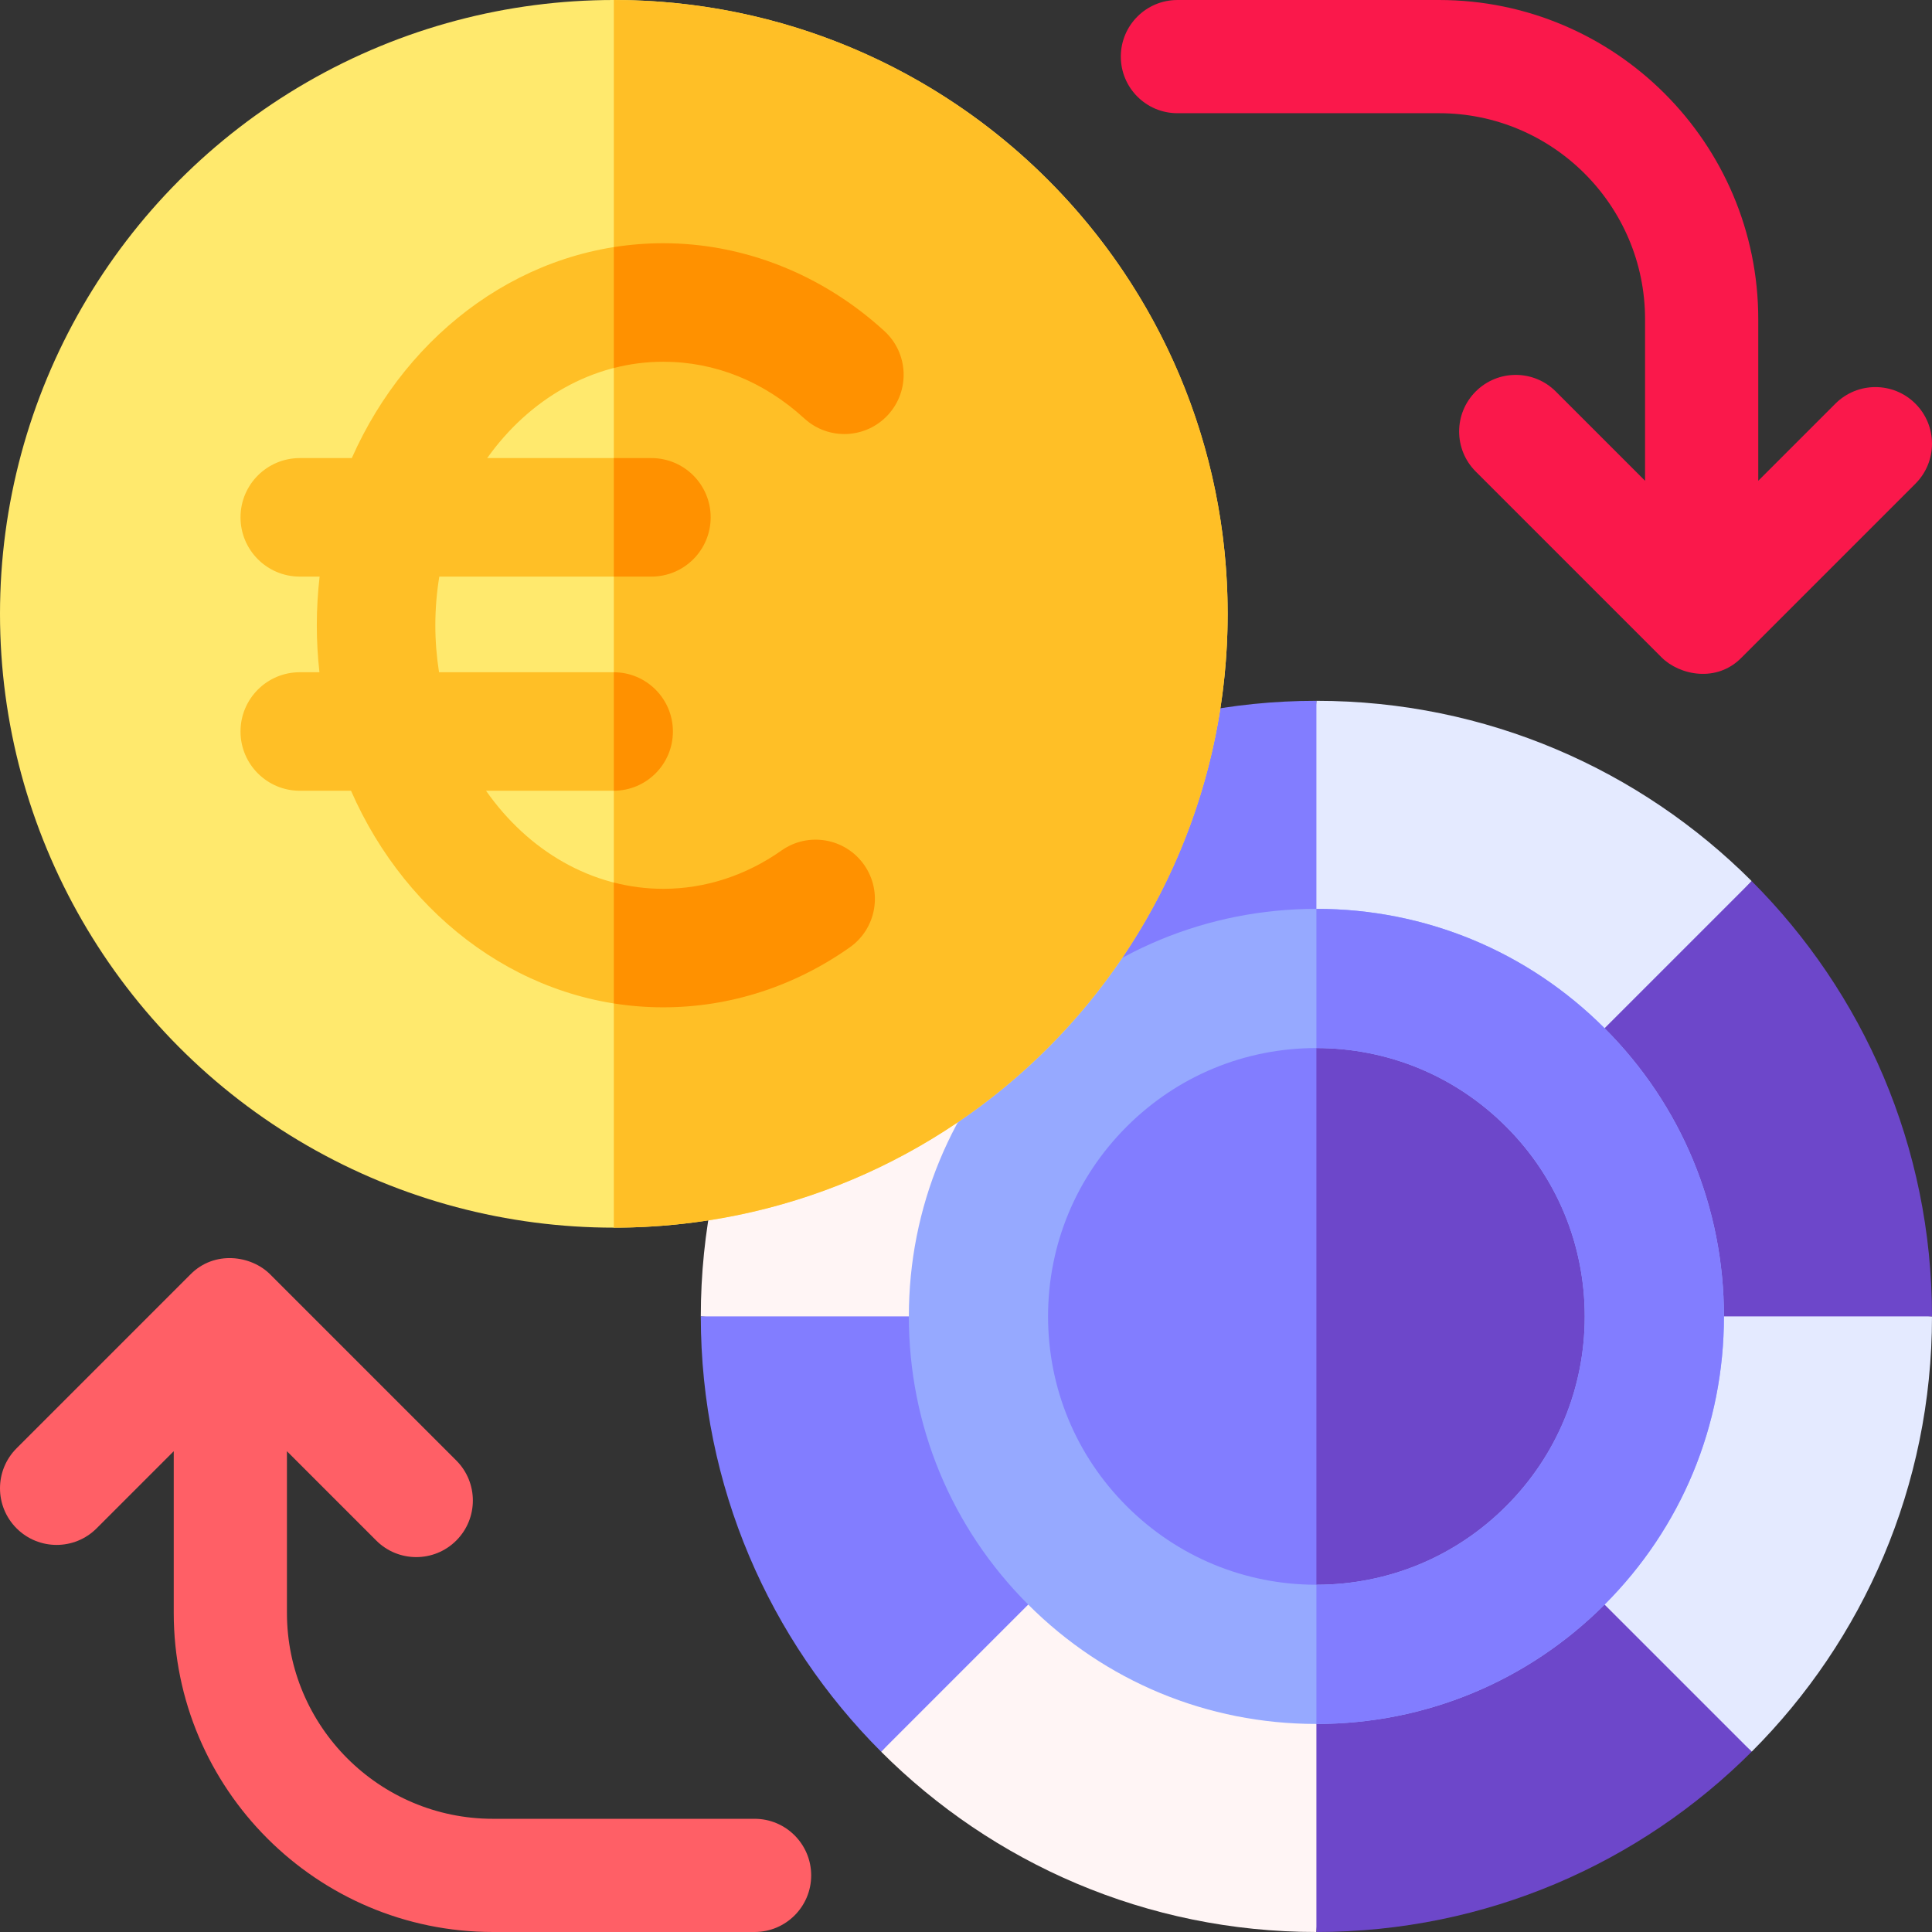
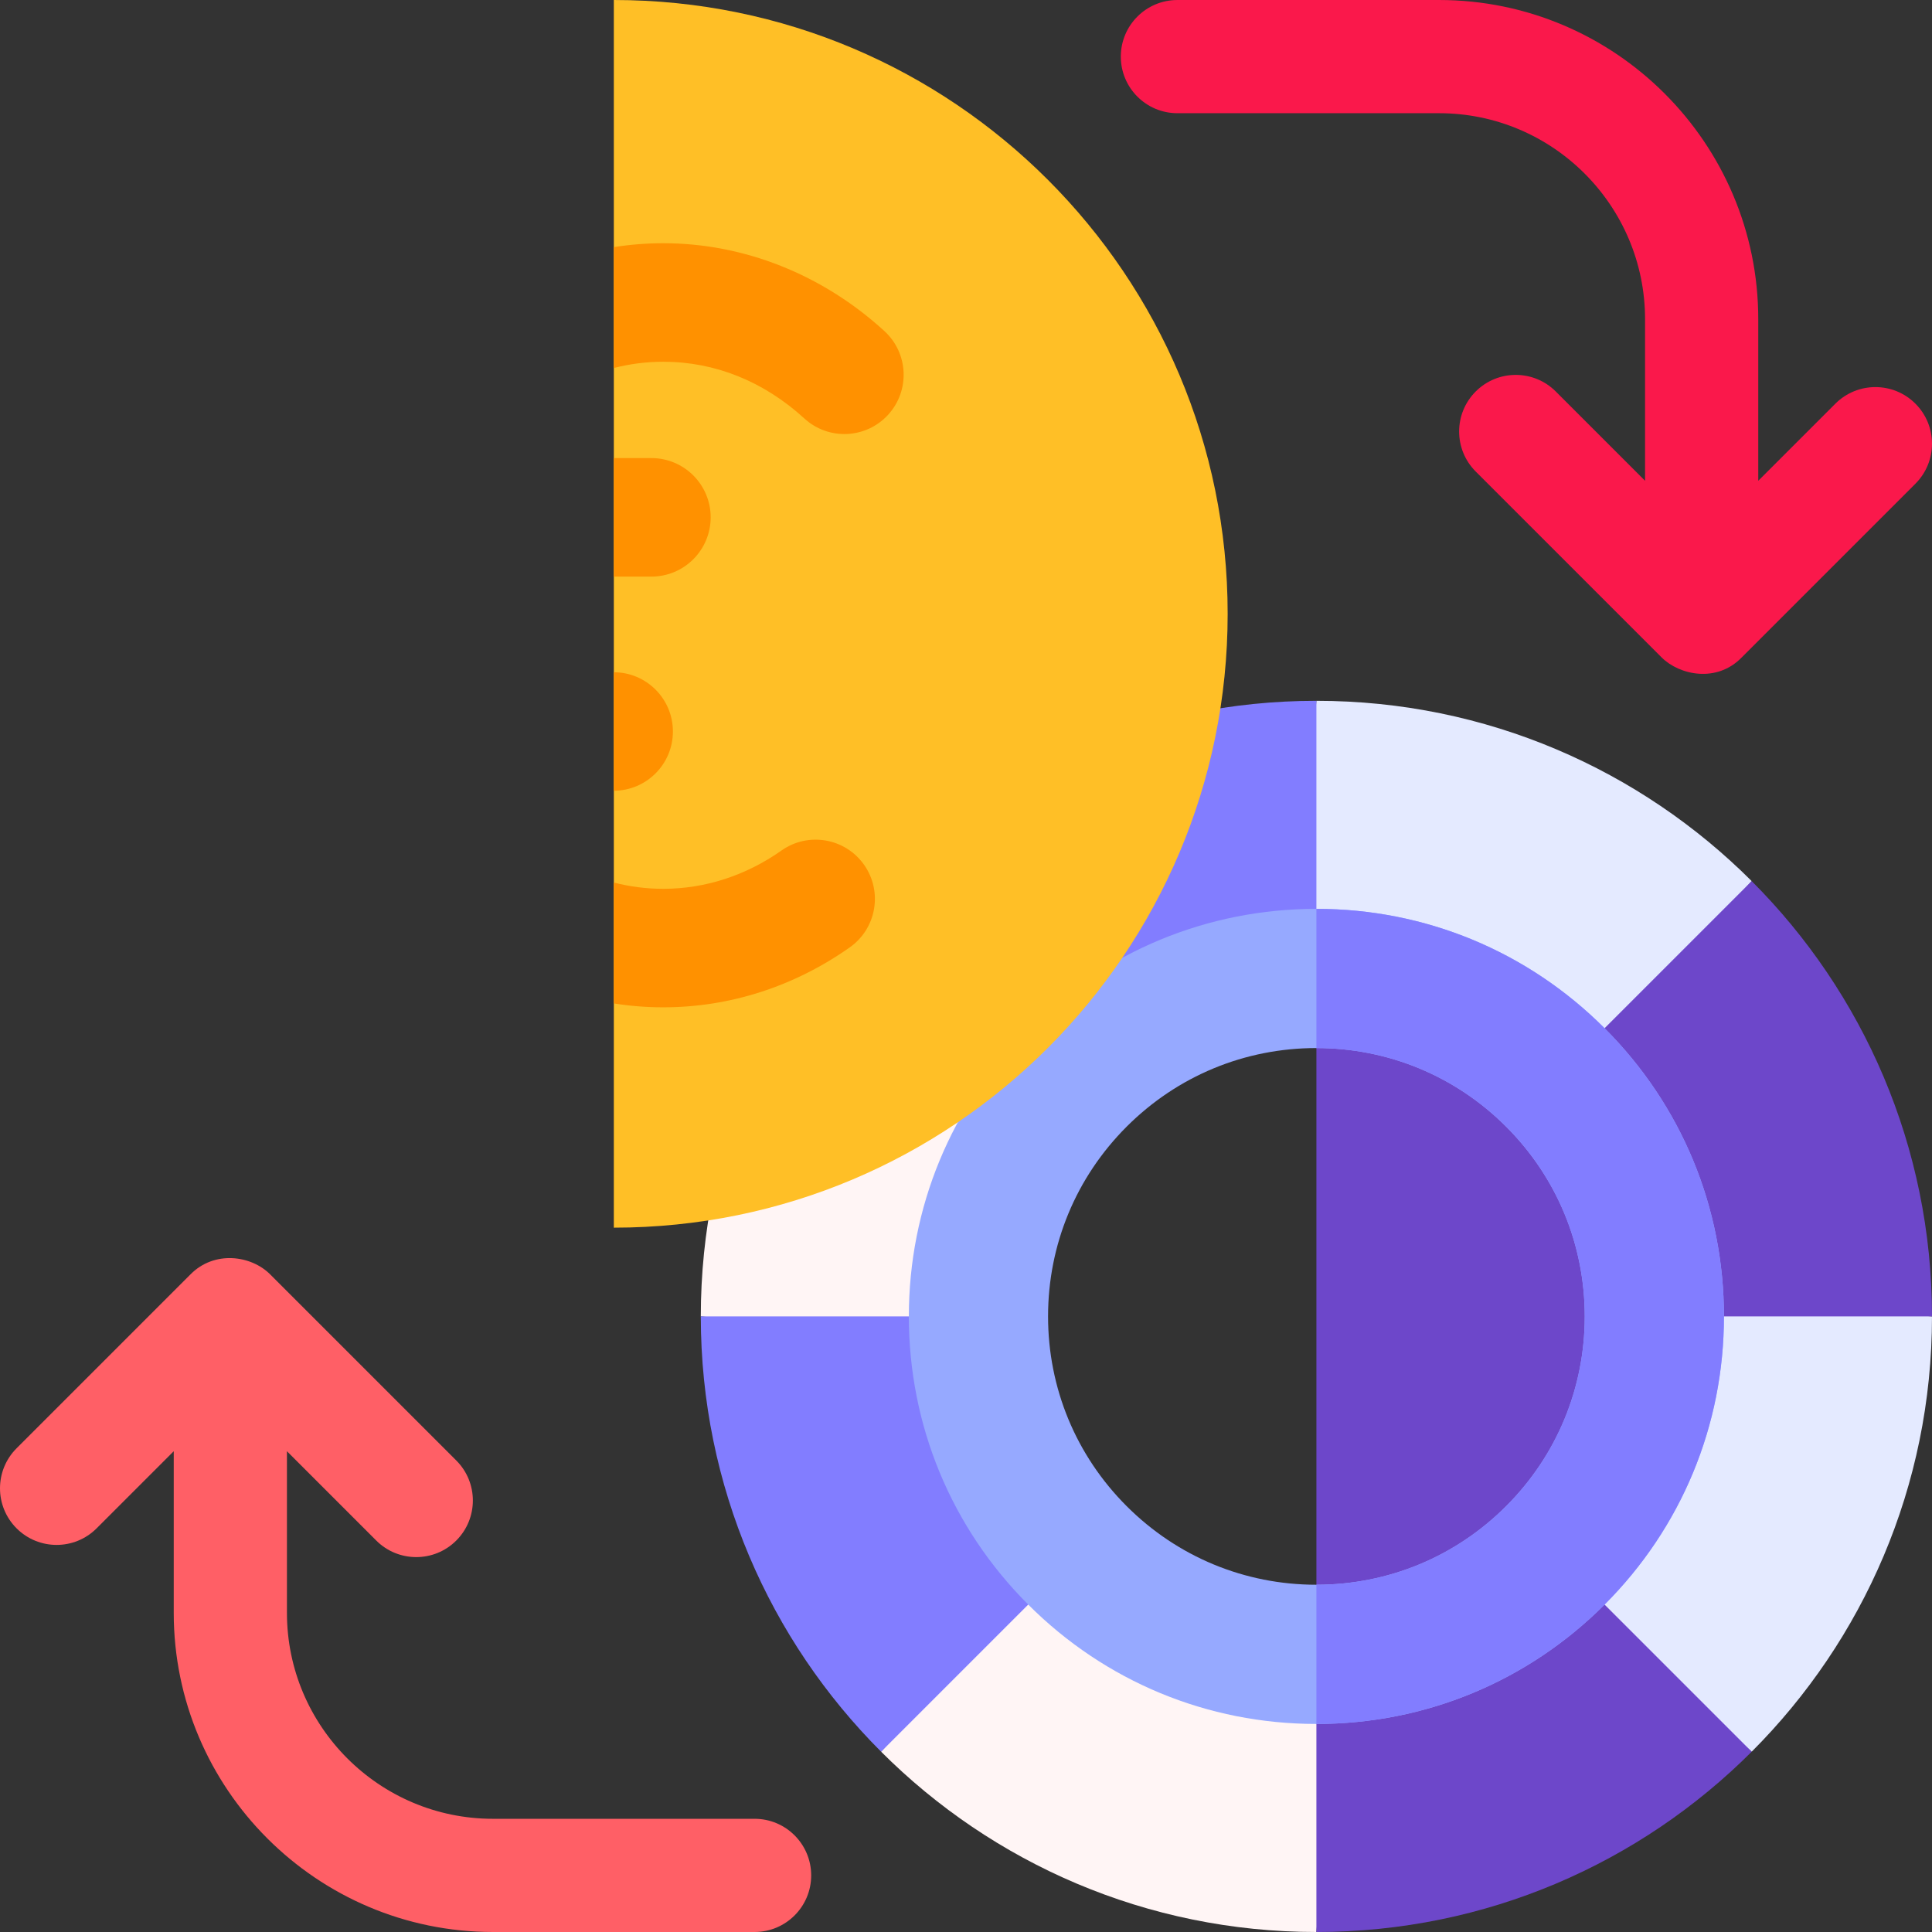
<svg xmlns="http://www.w3.org/2000/svg" id="Capa_1" enable-background="new 0 0 512 512" height="512" viewBox="0 0 512 512" width="512">
  <rect x="0" y="0" width="512" height="512" fill="#333333" stroke="none" />
  <g>
    <path d="m406.088 297.406 58.13-63.903c-29.522-29.522-70.307-47.782-115.357-47.782l-6.928 82.207c22.348 0 49.509 14.832 64.155 29.478z" fill="#e4eaff" />
    <path d="m298.56 291.633-65.057-58.13c-29.522 29.523-47.783 70.308-47.783 115.357l82.208 6.928c0-22.348 15.987-49.51 30.632-64.155z" fill="#fff5f5" />
    <path d="m512 348.86-82.208-6.928c0 22.349-15.987 49.51-30.632 64.156l65.057 58.129c29.523-29.522 47.783-70.307 47.783-115.357z" fill="#e4eaff" />
    <path d="m285.859 406.088-52.356 58.129c29.522 29.523 70.307 47.783 115.357 47.783l6.928-82.207c-22.349 0-55.283-9.059-69.929-23.705z" fill="#fff5f5" />
    <path d="m348.86 267.928v-82.207c-45.05 0-85.835 18.26-115.357 47.782l58.129 58.13c14.646-14.646 34.879-23.705 57.228-23.705z" fill="#827dff" />
    <path d="m429.792 348.86h82.208c0-45.05-18.26-85.835-47.783-115.357l-58.13 58.13c14.647 14.645 23.705 34.879 23.705 57.227z" fill="#6d47ca" />
    <path d="m348.86 429.793v82.207c45.05 0 85.835-18.26 115.357-47.782l-58.129-58.129c-14.646 14.645-34.879 23.704-57.228 23.704z" fill="#6d47ca" />
    <path d="m267.928 348.86h-82.208c0 45.05 18.26 85.835 47.783 115.357l58.129-58.129c-14.645-14.646-23.704-34.879-23.704-57.228z" fill="#827dff" />
-     <path d="m410.365 287.355c-15.741-15.74-37.486-25.476-61.505-25.476s-45.764 9.736-61.505 25.476c-15.74 15.741-25.476 37.486-25.476 61.505s9.736 45.765 25.476 61.505 37.486 25.476 61.505 25.476 45.764-9.736 61.505-25.476c15.74-15.74 25.476-37.486 25.476-61.505s-9.736-45.764-25.476-61.505z" fill="#827dff" />
    <path d="m348.86 261.879v173.962c24.019 0 45.764-9.736 61.505-25.476 15.74-15.741 25.476-37.486 25.476-61.505s-9.736-45.765-25.476-61.505-37.486-25.476-61.505-25.476z" fill="#6d47ca" />
    <path d="m348.86 456.865c-28.848 0-55.971-11.234-76.371-31.633-20.399-20.399-31.634-47.522-31.634-76.371s11.234-55.972 31.634-76.371 47.522-31.634 76.371-31.634 55.971 11.234 76.371 31.633v.001c20.399 20.399 31.634 47.522 31.634 76.371s-11.234 55.972-31.634 76.371c-20.4 20.398-47.522 31.633-76.371 31.633zm0-179.118c-18.995 0-36.854 7.397-50.285 20.829-13.431 13.431-20.828 31.289-20.828 50.285 0 18.995 7.397 36.854 20.828 50.285 13.432 13.431 31.29 20.828 50.285 20.828s36.854-7.397 50.285-20.829c13.431-13.431 20.828-31.289 20.828-50.285 0-18.995-7.397-36.854-20.828-50.285s-31.289-20.828-50.285-20.828z" fill="#96a9ff" />
    <g>
      <g>
        <path d="m507.606 106.977c-5.857-5.858-15.355-5.858-21.213 0l-20.435 20.435v-42.826c.001-46.641-37.944-84.586-84.586-84.586h-69.345c-8.284 0-15 6.716-15 15s6.716 15 15 15h69.345c30.099 0 54.586 24.487 54.586 54.586v42.825l-23.666-23.666c-5.857-5.858-15.355-5.858-21.213 0s-5.858 15.355 0 21.213l49.272 49.272c4.717 4.691 14.602 6.816 21.213 0l46.041-46.041c5.859-5.857 5.859-15.355.001-21.212z" fill="#fa184b" />
        <path d="m199.972 482h-69.345c-30.099 0-54.586-24.487-54.586-54.586v-42.825l23.666 23.666c5.857 5.858 15.355 5.858 21.213 0s5.858-15.355 0-21.213l-49.273-49.272c-5.027-5.1-14.864-6.488-21.213 0l-46.041 46.041c-5.858 5.858-5.858 15.355 0 21.213 2.929 2.929 6.768 4.394 10.606 4.394s7.678-1.464 10.606-4.394l20.435-20.435v42.825c0 46.641 37.945 84.586 84.586 84.586h69.345c8.284 0 15-6.716 15-15s-6.715-15-14.999-15z" fill="#ff5f66" />
      </g>
    </g>
    <g>
-       <circle cx="162.671" cy="162.671" fill="#ffe96d" r="162.671" />
-     </g>
-     <path d="m175.767 95.866c13.71 0 26.645 5.202 37.404 15.044 6.399 5.853 16.332 5.412 22.187-.989 5.853-6.4 5.411-16.334-.989-22.187-16.411-15.01-37.222-23.276-58.603-23.276-36.222 0-67.608 23.257-82.536 56.939h-13.787c-8.673 0-15.704 7.031-15.704 15.704s7.031 15.704 15.704 15.704h5.259c-.489 4.225-.742 8.531-.742 12.901 0 4.212.238 8.364.694 12.443h-5.211c-8.673 0-15.704 7.031-15.704 15.704s7.031 15.704 15.704 15.704h13.582c14.845 33.93 46.355 57.396 82.743 57.396 17.594 0 34.689-5.496 49.435-15.894 7.088-4.997 8.783-14.795 3.785-21.883-4.997-7.087-14.795-8.783-21.883-3.785-9.422 6.643-20.258 10.154-31.336 10.154-18.95 0-35.881-10.151-46.962-25.988h33.817c8.673 0 15.704-7.031 15.704-15.704s-7.031-15.704-15.704-15.704h-46.275c-.631-4.041-.979-8.195-.979-12.443 0-4.409.371-8.716 1.05-12.901h56.212c8.673 0 15.704-7.031 15.704-15.704s-7.031-15.704-15.704-15.704h-43.515c11.085-15.579 27.881-25.531 46.65-25.531z" fill="#ffbf26" />
+       </g>
    <path d="m425.231 272.489c-20.4-20.399-47.522-31.633-76.371-31.633v36.891c18.995 0 36.854 7.397 50.286 20.828 13.431 13.432 20.828 31.29 20.828 50.285s-7.397 36.854-20.828 50.285c-13.432 13.432-31.29 20.829-50.286 20.829v36.891c28.848 0 55.971-11.234 76.371-31.634 20.399-20.398 31.634-47.521 31.634-76.371-.001-28.848-11.235-55.971-31.634-76.371z" fill="#827dff" />
    <path d="m162.671 0v325.343c89.841 0 162.671-72.83 162.671-162.671s-72.83-162.672-162.671-162.672z" fill="#ffbf26" />
    <g fill="#ff9100">
      <path d="m188.334 137.101c0-8.673-7.031-15.704-15.704-15.704h-9.959v31.408h9.959c8.673 0 15.704-7.031 15.704-15.704z" />
      <path d="m178.326 193.852c0-8.656-7.005-15.675-15.655-15.701v31.403c8.65-.027 15.655-7.045 15.655-15.702z" />
      <path d="m175.767 64.458c-4.446 0-8.817.355-13.096 1.031v32.036c4.218-1.083 8.599-1.66 13.096-1.66 13.71 0 26.645 5.202 37.404 15.044 6.399 5.853 16.332 5.411 22.187-.989 5.853-6.4 5.411-16.334-.989-22.187-16.41-15.009-37.221-23.275-58.602-23.275z" />
      <path d="m225.202 251.059c7.088-4.998 8.783-14.795 3.785-21.884-4.997-7.087-14.795-8.783-21.883-3.785-9.422 6.643-20.258 10.155-31.337 10.155-4.497 0-8.878-.578-13.096-1.662v32.037c4.279.677 8.65 1.032 13.096 1.032 17.594.001 34.689-5.496 49.435-15.893z" />
    </g>
  </g>
</svg>